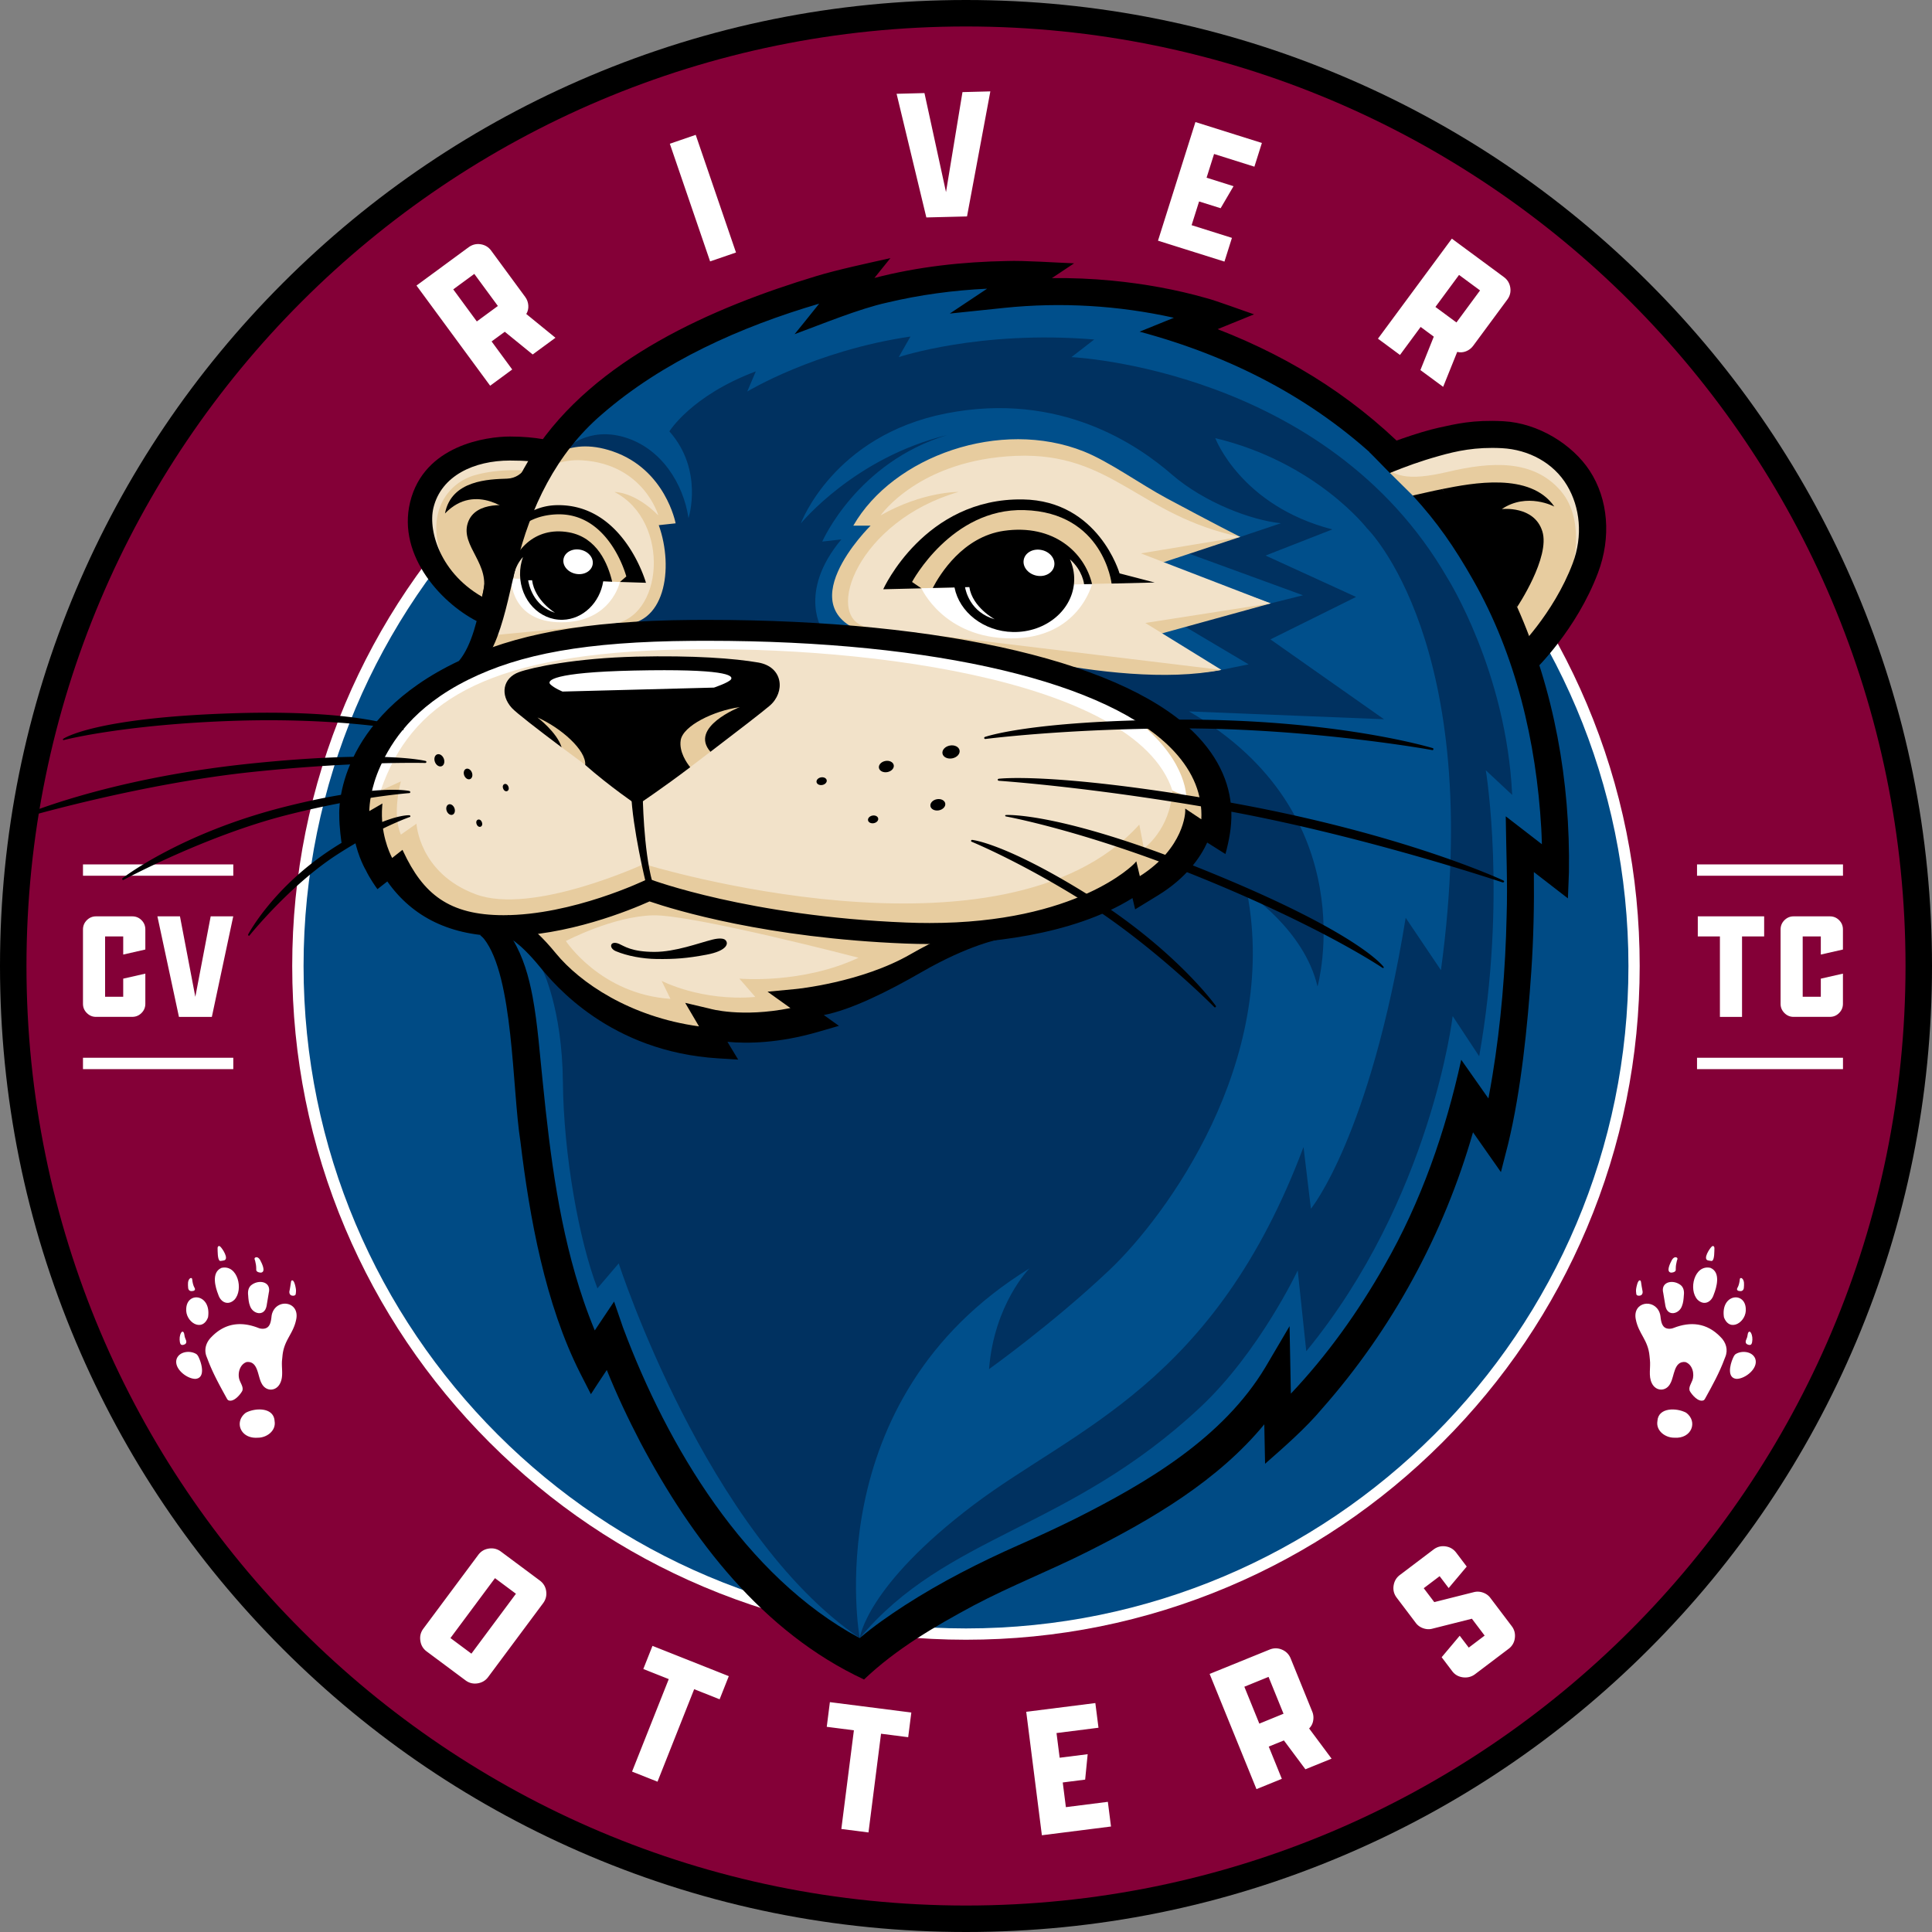
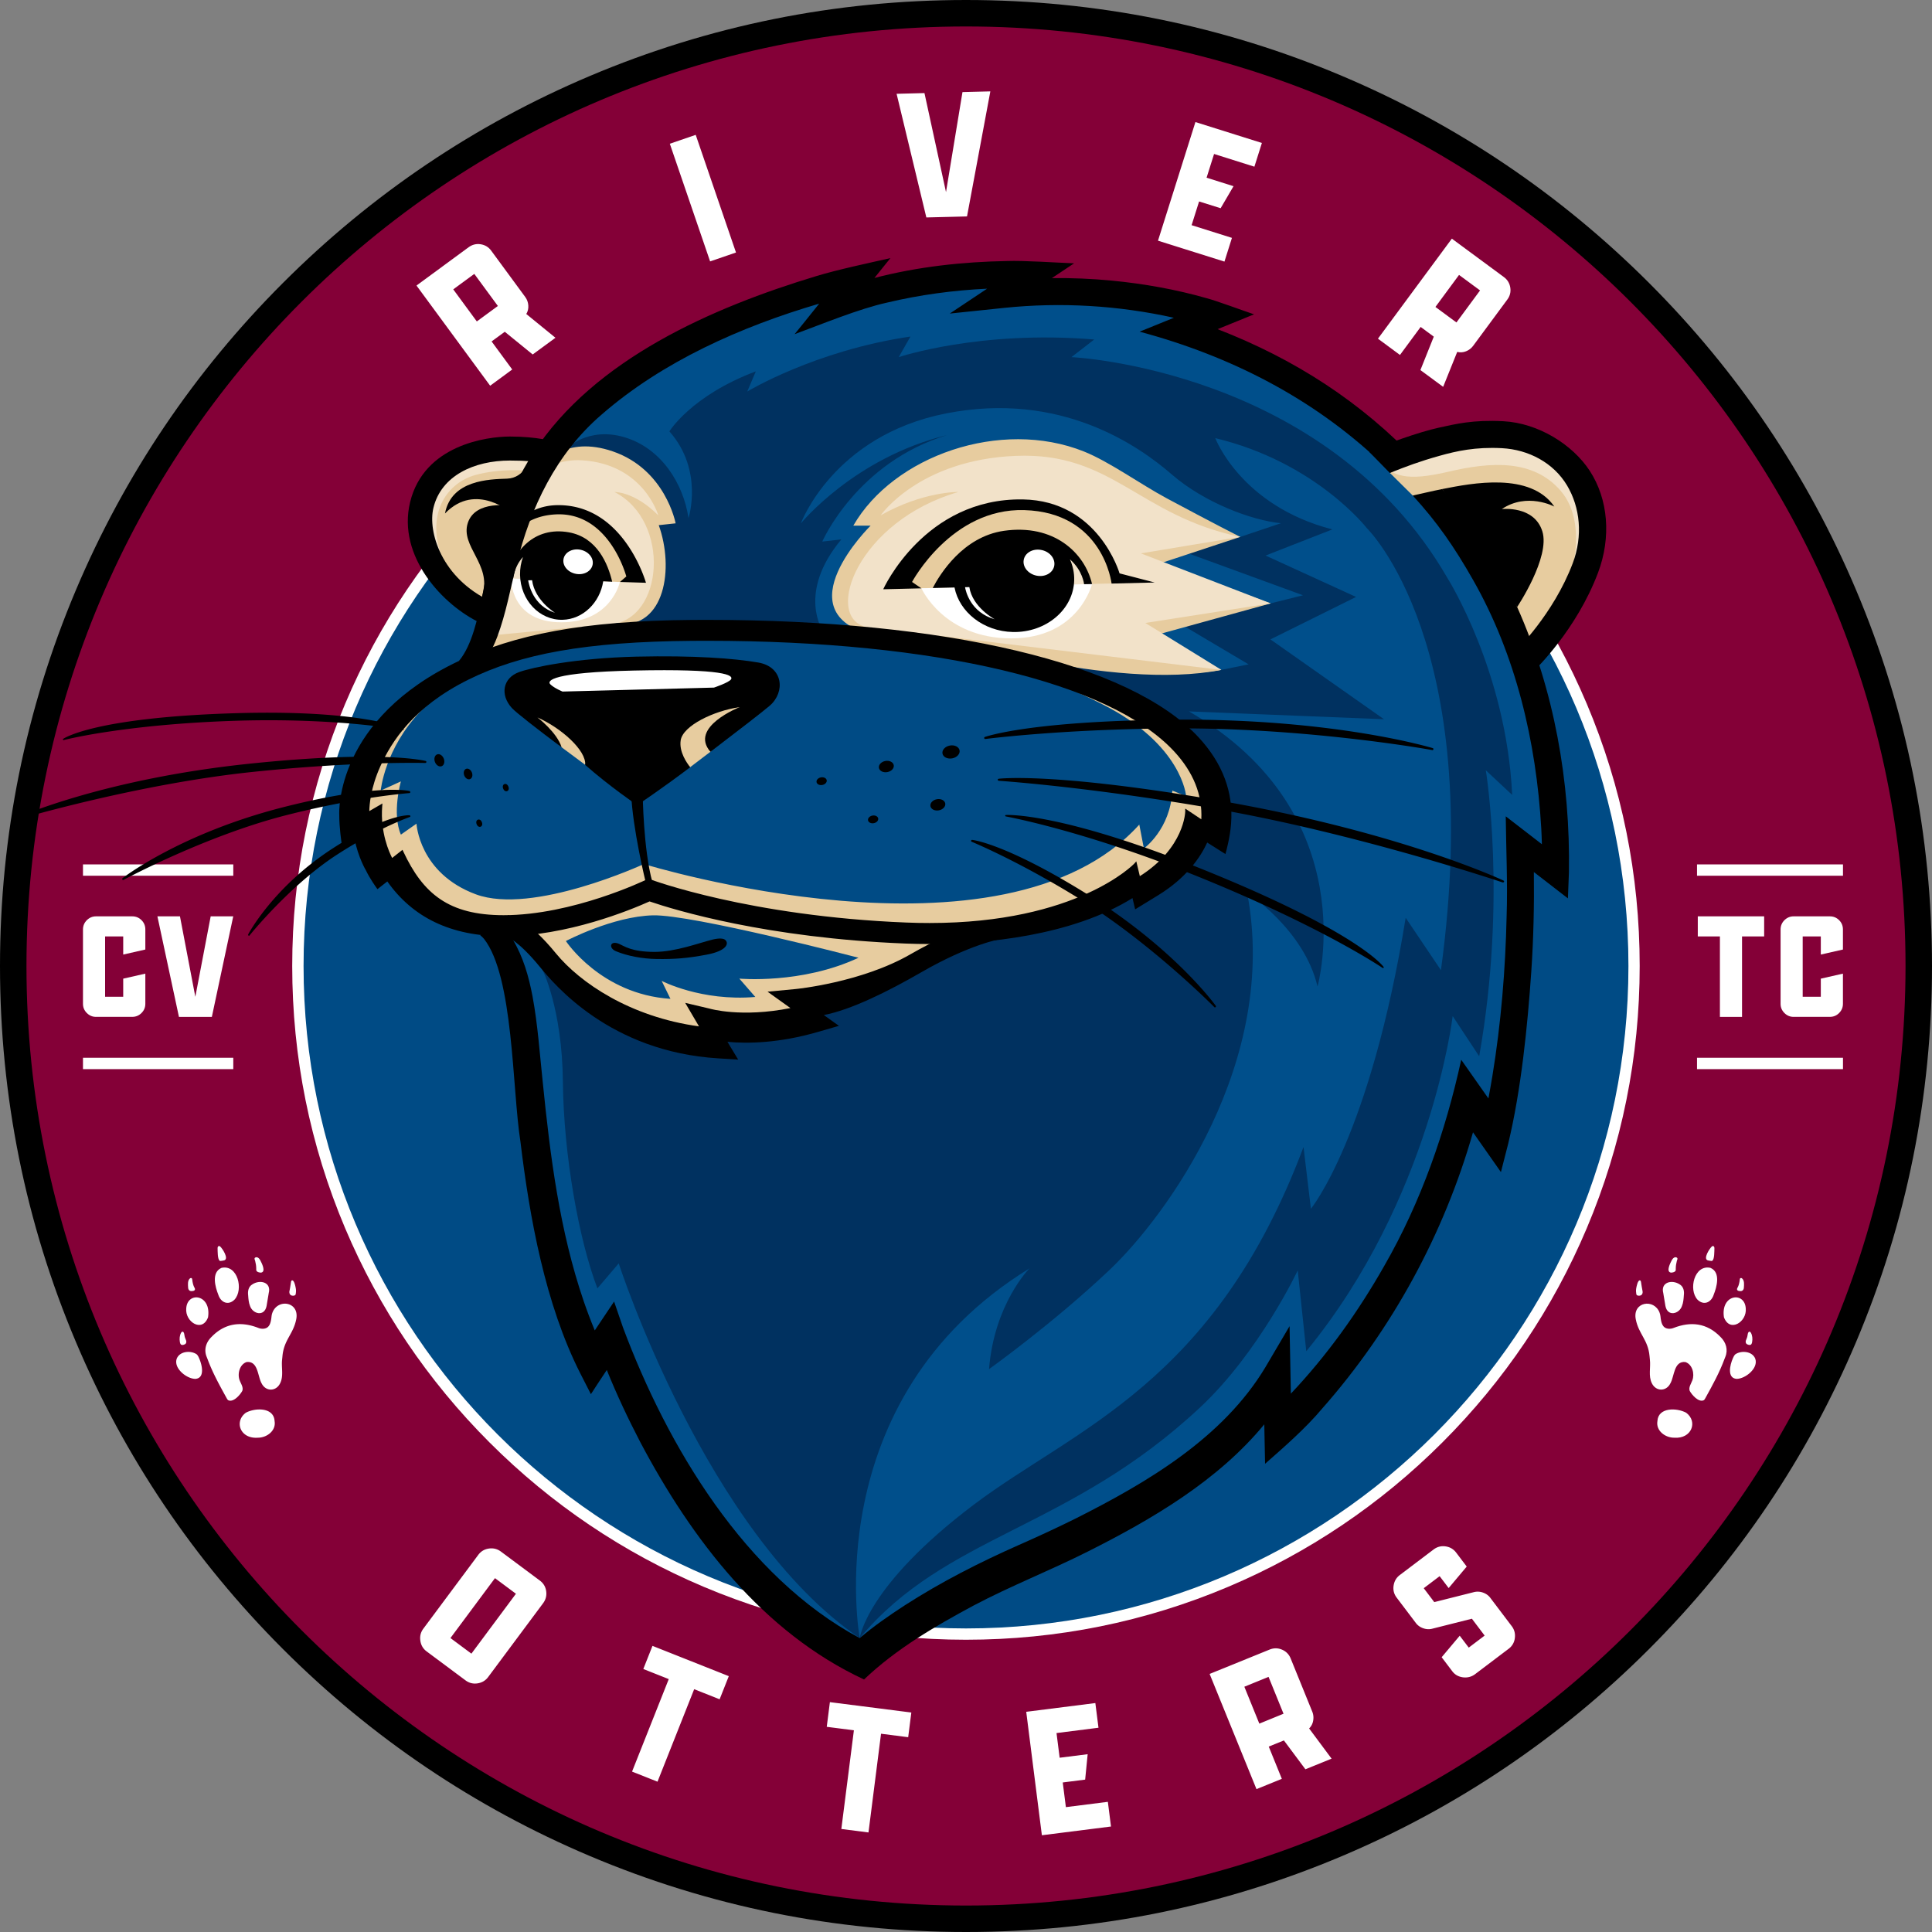
<svg xmlns="http://www.w3.org/2000/svg" xml:space="preserve" id="Layer_1" x="0" y="0" style="enable-background:new 0 0 400 400" version="1.1" viewBox="0 0 400 400">
  <rect x="0" y="0" width="400" height="400" fill="#808080" stroke="none" />
  <style>.st2{display:inline;fill:#f4e2ca}.st3{fill:#003462}.st3,.st4{display:inline}.st5{fill:#003462}.st7{fill:#e7d0a9}.st7,.st9{display:inline}.st11,.st9{fill:#fff}.st16{fill:#f2e2c9}.st17{fill:#e7cc9f}</style>
  <path id="Black_stroke_00000122000580164516110080000010835282027440481698_" d="M384.28 122.15c-10.07-23.82-24.49-45.2-42.86-63.57-18.37-18.37-39.75-32.79-63.57-42.86C253.19 5.29 227 0 200 0s-53.19 5.29-77.85 15.72c-23.82 10.07-45.2 24.49-63.57 42.86-18.37 18.37-32.79 39.75-42.86 63.57C5.29 146.81 0 173 0 200s5.29 53.19 15.72 77.85c10.07 23.82 24.49 45.2 42.86 63.57 18.37 18.37 39.75 32.79 63.57 42.86C146.81 394.71 173 400 200 400s53.19-5.29 77.85-15.72c23.82-10.07 45.2-24.49 63.57-42.86 18.37-18.37 32.79-39.75 42.86-63.57C394.71 253.19 400 227 400 200s-5.29-53.19-15.72-77.85z" />
  <path id="Red_00000149383127957152275750000000411631994019641267_" d="M200 5.48c107.43 0 194.52 87.09 194.52 194.52S307.43 394.52 200 394.52 5.48 307.43 5.48 200 92.57 5.48 200 5.48" style="fill:#840037" />
  <path id="White_stroke_00000057830179958117790800000007985918934304600232_" d="M200 60.5c-18.83 0-37.1 3.69-54.3 10.96-16.61 7.03-31.53 17.08-44.34 29.89-12.81 12.81-22.87 27.73-29.89 44.34C64.19 162.9 60.5 181.17 60.5 200c0 18.83 3.69 37.1 10.96 54.3 7.03 16.61 17.08 31.53 29.89 44.34 12.81 12.81 27.73 22.87 44.34 29.89 17.2 7.27 35.47 10.96 54.3 10.96s37.1-3.69 54.3-10.96c16.61-7.03 31.53-17.08 44.34-29.89 12.81-12.81 22.87-27.73 29.89-44.34 7.27-17.2 10.96-35.47 10.96-54.3s-3.69-37.1-10.96-54.3c-7.03-16.61-17.08-31.53-29.89-44.34-12.81-12.81-27.73-22.87-44.34-29.89C237.1 64.19 218.83 60.5 200 60.5z" class="st11" />
  <path id="Blue_00000010997699808639977770000016784361067883836294_" d="M200 62.85c75.75 0 137.15 61.4 137.15 137.15S275.75 337.15 200 337.15 62.85 275.75 62.85 200 124.25 62.85 200 62.85" style="fill:#004b85" />
  <g id="OTTERS_00000047061987022118764650000006391820281065099394_">
    <path d="M87.03 339.69c-.14-.93.07-1.75.61-2.48l11.38-15.29c.56-.75 1.29-1.18 2.21-1.31.92-.13 1.74.08 2.47.62l8.06 6c.75.56 1.19 1.29 1.32 2.2.13.91-.08 1.74-.63 2.49l-11.38 15.29c-.54.73-1.27 1.16-2.19 1.31-.92.14-1.75-.06-2.5-.62l-8.06-6c-.73-.55-1.16-1.28-1.29-2.21zm10.57 2.68 9.22-12.4-4.34-3.23-9.22 12.4 4.34 3.23zM138.46 347.64l-5.27-2.09 1.9-4.79 15.8 6.27-1.9 4.79-5.27-2.09-7.59 19.15-5.27-2.09 7.6-19.15zM176.79 358.24l-5.62-.72.65-5.11 16.86 2.15-.65 5.11-5.62-.72-2.6 20.44-5.62-.72 2.6-20.43zM212.47 354.41l14.31-1.81.65 5.11-8.69 1.1.65 5.11 5.8-.73-.52 5.26-4.64.59.65 5.11 8.69-1.1.65 5.11-14.31 1.81-3.24-25.56zM250.44 346.57l12.41-5.04c.86-.35 1.72-.35 2.57.01.85.36 1.45.97 1.8 1.83l4.47 11.01c.24.59.3 1.21.19 1.85a2.92 2.92 0 0 1-.84 1.63l4.65 6.25-5.42 2.2-4.45-5.97-3.14 1.27 2.71 6.68-5.25 2.13-9.7-23.85zm15.3 8.24-3.1-7.63-5.01 2.04 3.1 7.64 5.01-2.05zM302.87 347.27c-.93-.13-1.67-.55-2.21-1.28l-2.18-2.88 3.74-4.45 1.87 2.46 3.29-2.49-2.64-3.49-8.14 2.05c-.64.18-1.28.15-1.92-.07-.64-.22-1.17-.59-1.56-1.12l-3.95-5.22c-.56-.74-.78-1.57-.64-2.49.14-.92.56-1.65 1.29-2.2l6.98-5.28c.74-.56 1.57-.78 2.48-.65.91.13 1.65.56 2.21 1.3l2.18 2.88-3.74 4.45-1.87-2.46-3.29 2.49 2.18 2.88 8.14-2.05a3.23 3.23 0 0 1 1.92.07c.64.22 1.17.59 1.56 1.12l4.42 5.84c.55.72.76 1.55.64 2.47a3.2 3.2 0 0 1-1.29 2.22l-6.98 5.28c-.73.53-1.56.74-2.49.62z" class="st11" />
  </g>
  <g id="RIVER_00000045615738210525863840000007506459608036798095_">
    <path d="m86.23 59.12 10.79-7.93c.75-.55 1.58-.76 2.49-.62.91.14 1.64.58 2.19 1.33l7.04 9.58c.38.51.59 1.1.64 1.74.05.65-.09 1.25-.42 1.79l6.04 4.92-4.71 3.46-5.78-4.7-2.73 2 4.27 5.81-4.57 3.36-15.25-20.74zm16.85 4.23-4.88-6.64-4.36 3.2 4.88 6.64 4.36-3.2zM138.68 29.76l5.36-1.84 8.34 24.36-5.36 1.84-8.34-24.36zM185.63 19.42l5.77-.15 4.46 20.5 3.41-20.7 5.77-.15-4.83 25.89-8.42.21-6.16-25.6zM247.5 25.27l13.76 4.33-1.55 4.91-8.35-2.63-1.55 4.91 5.58 1.76-2.67 4.56-4.46-1.4-1.55 4.91 8.35 2.63-1.55 4.91-13.76-4.33 7.75-24.56zM300.59 49.41l10.77 7.95c.75.55 1.19 1.29 1.33 2.19.14.91-.07 1.74-.63 2.49L305 71.6c-.38.51-.87.89-1.47 1.13-.6.24-1.22.28-1.83.13l-2.91 7.23-4.71-3.47 2.77-6.92-2.72-2.01-4.28 5.8-4.56-3.37 15.3-20.71zm.95 17.35 4.89-6.63-4.35-3.21-4.89 6.63 4.35 3.21z" class="st11" />
  </g>
  <g id="Paws_00000026146423945208280640000005243307737124404366_">
    <path d="M50.87 292.51c.01-.01.02-.01.03-.02 1.91-1.04 5.78-1.17 5.95 1.72v.02c.34 2-1.63 3.45-3.49 3.43h-.02c-3.58.26-4.9-3.31-2.47-5.15zM36.6 281.28c.62-1.53 2.85-1.73 4.1-.9.01.01.02.01.02.02.23.21.37.49.49.78.65 1.44 1.25 4.14-.75 4.3h-.02c-1.8-.01-4.57-2.21-3.84-4.2zM43.8 276.79c2.81-2.91 6.17-3.24 9.71-1.85.32.13.67.18 1.01.16 1.31-.09 1.56-1.23 1.7-2.57.03-.25.08-.49.17-.73 1.11-3.02 5.67-2.31 4.94 1.35-.61 3.09-2.54 4.22-2.85 7.61-.02.24-.05.47-.07.71-.2 1.63.35 3.4-.41 4.92-.84 1.73-2.97 1.75-3.83.03-.85-1.48-.7-4.64-3.07-4.43-.02 0-.03 0-.05.01-1.45.49-1.94 2.46-1.43 3.79.27.71.8 1.44.55 2.15 0 .01-.01.02-.01.03-.46.85-1.82 2.39-2.86 1.95-.01 0-.02-.01-.03-.01-.16-.1-.26-.28-.35-.45-1.46-2.64-2.93-5.3-3.97-8.13-.05-.13-.1-.25-.15-.38-.62-1.48-.17-3.03 1-4.16zM59.99 267.89a.994.994 0 0 1-.05-.64c.13-.6.21-1.23.31-1.84.02-.12.06-.27.18-.31.5-.17.77 1.4.82 1.71.06.37.03.75-.03 1.12-.07.4-.65.35-.81.3a.639.639 0 0 1-.42-.34z" class="st11" />
    <path d="M55.63 267.77c-.15.88-.29 1.76-.44 2.63-.45 2.27-2.86 1.65-3.42 0-.28-.69-.34-1.45-.39-2.19v-.01c-.12-.9.06-1.83.9-2.31 1.61-1.02 3.96-.41 3.35 1.86v.02zM48.54 269.09c-1.3 1.26-2.82.58-3.34-1.02v-.01c-.62-1.54-1.51-4.63.66-5.56.01-.01.03-.01.04-.01 3.31-.7 4.58 4.52 2.64 6.6zM38.56 270.88c.22-3.56 5.22-2.93 4.52 1.82 0 .01-.01.03-.01.04-1.21 3.23-4.79.93-4.51-1.86zM38.54 277.56c.06.22.05.47-.11.64-.12.13-.29.18-.45.23-.06.02-.12.03-.17.03-.43.03-.52-.33-.57-.62-.11-.62-.06-1.38.27-1.93.1-.17.3-.3.46-.12.15.17.19.45.22.67.02.16.06.32.11.48.06.2.18.4.24.62zM40.31 267.1c-.12.17-.4.2-.59.21-.5.04-.76-.31-.77-.74-.04-.56-.15-1.47.4-1.91.29-.16.47.03.45.28.06.58.21 1.22.45 1.64.1.14.18.38.06.52zM46.43 260.94c-.01 0-.02.01-.03.01-.29.04-.52.12-.78.12-.03 0-.06 0-.08-.02-.53-.22-.47-2.09-.49-2.6-.02-.35.23-.64.54-.37.48.43 1.84 2.53.84 2.86zM54.05 263.48h-.03c-.28 0-.71-.09-.89-.32 0-.01-.01-.01-.01-.02-.09-.15-.07-.34-.07-.51 0-.52-.09-1.05-.22-1.56-.07-.25-.26-.51-.01-.69.42-.27.85.15 1.04.5.3.57 1.28 2.43.19 2.6zM349.13 292.51c-.01-.01-.02-.01-.03-.02-1.91-1.04-5.78-1.17-5.95 1.72v.02c-.34 2 1.63 3.45 3.49 3.43h.02c3.58.26 4.9-3.31 2.47-5.15zM363.4 281.28c-.62-1.53-2.85-1.73-4.1-.9-.01.01-.02.01-.02.02-.23.21-.37.49-.49.78-.65 1.44-1.25 4.14.75 4.3h.02c1.8-.01 4.57-2.21 3.84-4.2zM356.2 276.79c-2.81-2.91-6.17-3.24-9.71-1.85-.32.13-.67.18-1.01.16-1.31-.09-1.56-1.23-1.7-2.57-.03-.25-.08-.49-.17-.73-1.11-3.02-5.67-2.31-4.94 1.35.61 3.09 2.54 4.22 2.85 7.61.02.24.05.47.07.71.2 1.63-.35 3.4.41 4.92.84 1.73 2.97 1.75 3.83.03.85-1.48.7-4.64 3.07-4.43.02 0 .03 0 .05.01 1.45.49 1.94 2.46 1.43 3.79-.27.71-.8 1.44-.55 2.15 0 .01.01.02.01.03.46.85 1.82 2.39 2.86 1.95.01 0 .02-.01.03-.01.16-.1.26-.28.35-.45 1.46-2.64 2.93-5.3 3.97-8.13.05-.13.1-.25.15-.38.62-1.48.17-3.03-1-4.16zM340.01 267.89c.09-.19.1-.42.05-.64-.13-.6-.21-1.23-.31-1.84-.02-.12-.06-.27-.18-.31-.5-.17-.77 1.4-.82 1.71-.06.37-.03.75.03 1.12.07.4.65.35.81.3.21-.06.34-.18.42-.34z" class="st11" />
    <path d="M344.37 267.77c.15.88.29 1.76.44 2.63.45 2.27 2.86 1.65 3.42 0 .28-.69.34-1.45.39-2.19v-.01c.12-.9-.06-1.83-.9-2.31-1.61-1.02-3.96-.41-3.35 1.86v.02zM351.46 269.09c1.3 1.26 2.82.58 3.34-1.02v-.01c.62-1.54 1.51-4.63-.66-5.56-.01-.01-.03-.01-.04-.01-3.31-.7-4.58 4.52-2.64 6.6zM361.44 270.88c-.22-3.56-5.22-2.93-4.52 1.82 0 .01.01.03.01.04 1.21 3.23 4.79.93 4.51-1.86zM361.46 277.56c-.06.22-.05.47.11.64.12.13.29.18.45.23.06.02.12.03.17.03.43.03.52-.33.57-.62.11-.62.06-1.38-.27-1.93-.1-.17-.3-.3-.46-.12-.15.17-.19.45-.22.67-.02.16-.06.32-.11.48-.06.2-.18.4-.24.62zM359.69 267.1c.12.17.4.2.59.21.5.04.76-.31.77-.74.04-.56.15-1.47-.4-1.91-.29-.16-.47.03-.45.28-.06.58-.21 1.22-.45 1.64-.1.14-.18.38-.06.52zM353.57 260.94c.01 0 .02.01.03.01.29.04.52.12.78.12.03 0 .06 0 .08-.02.53-.22.47-2.09.49-2.6.02-.35-.23-.64-.54-.37-.48.43-1.84 2.53-.84 2.86zM345.95 263.48h.03c.28 0 .71-.09.89-.32 0-.01.01-.01.01-.02.09-.15.07-.34.07-.51 0-.52.09-1.05.22-1.56.07-.25.26-.51.01-.69-.42-.27-.85.15-1.04.5-.3.57-1.28 2.43-.19 2.6z" class="st11" />
  </g>
  <g id="CVTC_00000136377244236013122920000008056439416435568001_">
    <path d="M356.09 193.88h-4.58v-4.16h13.74v4.16h-4.58v16.66h-4.58v-16.66zM369.45 209.74c-.54-.54-.8-1.17-.8-1.9v-15.41c0-.75.27-1.39.8-1.92.54-.53 1.17-.79 1.9-.79h7.5c.75 0 1.39.26 1.92.79s.79 1.17.79 1.92v4.16l-4.58 1.04v-3.75h-3.75v12.49h3.75v-3.75l4.58-1.04v6.25c0 .73-.26 1.37-.79 1.9-.53.54-1.17.8-1.92.8h-7.5c-.73.01-1.37-.26-1.9-.79zM351.35 178.96h30.22v2.35h-30.22zM351.35 219h30.22v2.35h-30.22zM17.98 209.74c-.54-.54-.8-1.17-.8-1.9v-15.41c0-.75.27-1.39.8-1.92.54-.53 1.17-.79 1.9-.79h7.5c.75 0 1.39.26 1.92.79s.79 1.17.79 1.92v4.16l-4.58 1.04v-3.75h-3.75v12.49h3.75v-3.75l4.58-1.04v6.25c0 .73-.26 1.37-.79 1.9s-1.17.8-1.92.8h-7.5c-.73.01-1.36-.26-1.9-.79zM32.59 189.72h4.67l3.18 16.66 3.18-16.66h4.67l-4.43 20.82h-6.81l-4.46-20.82zM17.18 178.96H48.3v2.35H17.18zM17.18 219H48.3v2.35H17.18z" class="st11" />
  </g>
  <path d="M315.14 137.01c-9.36-29.23-35.96-50.74-35.96-50.74-16.09-10.84-35.64-17.9-35.64-17.9l7.55-3.45s-17.24-7.72-43.85-3.45l5.58-4.6s-22.17-1.31-39.58 6.73l2.79-5.58s-24.78 4.36-44.34 18.72c-19.56 14.36-22.83 25.62-22.83 25.62s18.23-3.45 23.16 11.33c3.04 9.12-3.31 14.43-8.61 17.15 2.79-.21 11.24-.7 27.16-.57 20.03.16 33.5 1.64 33.5 1.64s-13.79-7.88 2.3-20.53c16.09-12.65 36.13-10.84 41.38-5.58 5.26 5.26 8.38 18.06 8.38 18.06l-20.86 14.62s37.77 6.57 35.96 32.84l-4.11.33s-.66 7.72-11.5 13.14l-1.15-1.97s-14.63 9.04-31.2 9.85c-6.73.33-11.5 6.24-23.16 11.33s-14.94 2.96-14.94 2.96l3.45 4.27s-12.48 2.63-21.51.82l.99 4.76s-13.63.82-24.47-8.7c-10.84-9.52-12.32-13.79-17.08-15.6l-4.6-.16s5.26 7.06 6.57 22.33c1.31 15.27 2.3 43.68 13.3 66.84l4.11-4.6s10.18 27.42 23.48 43.52c13.3 16.09 28.9 22.33 28.9 22.33s6.73-9.52 34.49-20.36 44.34-24.63 50.42-34.98l1.64 8.54s16.42-15.93 27.42-37.77c11-21.84 11.82-29.89 11.82-29.89l5.58 5.42s6.4-24.47 5.26-57.48l6.73 2.96c.04 0 2.83-12.97-6.53-42.2z" style="fill:#004f8b" />
  <path d="M313.08 164.58c-1.2-25.6-13.39-44.88-13.39-44.88-25-43.36-77.86-45.76-77.86-45.76l4.72-3.65c-23.74-1.98-40.48 3.65-40.48 3.65l2.43-4.26c-19.78 2.89-33.79 11.38-33.79 11.38l1.77-4.17c-13.35 5.01-17.89 12.42-17.89 12.42 7.15 8.06 3.96 17.96 3.96 17.96-1.07-7.15-5.63-14.46-13.24-16.74-7.61-2.28-12.17 2.43-12.17 2.43s29.37 17.96 13.24 36.82l40.02.91s-5.48-7.91 3.8-19.02l-3.96.46s7.12-16.38 25.87-22.06c-19.25 4.7-30.31 18.31-30.31 18.31s6.67-18.19 30.09-22.79c23.67-4.65 39.82 6.64 46.79 12.7 6.7 5.78 16.43 9.43 22.52 10.04l-8.41 2.83-10.76 3.41 23.74 8.67-6.68 1.68-18.43 4.41 13.85 8.22-5.65 1.14-34.98-.99s37.43 9.74 32.56 34.69l-3.28-.74s-.71 7.73-11.5 13.14l-1.15-1.97s-7.96 8.14-23.94 9.2c-15.98 1.07-20.21 7.22-30.42 11.98s-13.71 4.76-13.71 4.76l2.21 2.47s-10.23 4.72-21.51.82l.99 4.76s-9.23.32-18.81-5.31-17.04-10.8-17.04-10.8 4.11 8.06 4.26 23.28c.15 15.22 3.35 32.87 7.15 42.76l4.41-5.17s18.11 56 49.9 77.58c0 0-9.14-49.3 35.14-76.54 0 0-7.3 7.3-8.37 20.85 0 0 13.24-9.44 24.96-20.55 11.72-11.11 35.17-43.06 28.47-78.11 0 0 11.8 7.64 14.58 19.44 0 0 10.07-35.76-26.61-56.95l40.37 1.62-23.51-16.53 17.73-8.79-18.74-8.57 13.83-5.41c-18.98-4.91-24.24-18.9-24.24-18.9 20.85 5 31.4 18.66 31.4 18.66s24.57 23.82 15.32 91.49l-7.3-10.84c-7.36 45.32-19.62 60.24-19.62 60.24l-1.53-12.78c-18.43 49.1-47.34 58.25-68.26 74.04-22.35 16.86-23.62 27.63-23.62 27.63 17.89-21.47 43.27-22.32 70.48-47.77 12.24-11.44 20.2-28.35 20.2-28.35l1.77 16.73c25.89-31.55 30.31-69.39 30.31-69.39l5.49 8.32c5.79-32.66 1.37-59.21 1.37-59.21l5.46 5.1z" style="fill:#003160" />
  <path d="M178 339.15c-13.53-25.9-8.67-54.36-6.59-68.25l-11.46 20.83s-7.64-25-6.6-45.48c.01 0-10.77 50.4 24.65 92.9z" style="fill:none" />
-   <path d="M136.16 130.63c99.04-5.21 117.01 23.36 115.49 41.98l-3.99-.57s-1.9 8.74-11.4 12.54l-1.71-1.52s-12.35 9.5-33.24 10.26c0 0-7.22 2.66-13.87 6.84-6.65 4.18-15.01 6.84-21.84 6.84l2.85 4.56s-9.88 2.85-21.46.38l1.9 4.94s-16.72-1.14-27.73-10.64-11.97-13.11-15.58-14.06c0 0-16.32.19-23.54-12.35L79 181.16s-3.04-6.27-2.47-11.02l-3.61 1.14s-2.66-17.1 16.91-28.87c19.57-11.78 39.12-11.4 46.33-11.78z" class="st16" />
  <path d="M128.01 129.25c9.69.76 11.58-11.58 8.38-20.52l3.49-.38s-2.06-11.15-13.02-14.9c-9.9-3.4-14.43 2.74-14.43 2.74l-5.19 13.49s7.45-3.87 15.09 1.32 5.68 18.25 5.68 18.25zM240.31 131.21l22.77-6.28-22.91-8.28 16.61-5.49s-5.76-2.91-15.22-7.99c-5.59-3.01-11.91-7.6-17.16-9.7-17.25-6.89-39.43.93-47.73 15.36h3.58s-18.26 17.93.48 22.65c18.73 4.72 58.63 2.83 58.63 2.83l.95-3.1z" class="st17" />
  <path d="m263.08 124.93-26.87-10.36 20.58-3.41c-21.07-4.41-26.48-17.57-46.41-16.78-20.11.79-28.05 12.32-28.05 12.32 8.78-4.98 16.12-4.85 16.12-4.85-20.84 6.03-27.92 25.7-19.27 27.92l40.12 7.34c22.55 4.06 33.56 1.57 33.56 1.57l-15.73-9.7 25.95-4.05zM127.22 101.86s4.14-.13 9.08 4.85c0 0-3.01-10.62-15.8-11.41-4.21-.26-7.58 1.34-10.66 3.64 0 0-4.56 7.22-6.18 17.86-2.1 13.77-5.51 18.88-5.51 18.88l28.19-6.42c11.1-.9 12.62-21.37.88-27.4z" class="st16" />
  <path d="m115.46 145.83 33.24-1.52s6.27-2.66 5.7-4.75-3.8-2.85-23.55-2.09-19.76 2.85-19.38 4.94c.38 2.09 3.99 3.42 3.99 3.42zM209.92 129.49c-5.83 0-10.55-4.01-10.55-8.97 0-4.95 4.72-8.97 10.55-8.97 5.83 0 10.55 4.01 10.55 8.97 0 4.96-4.73 8.97-10.55 8.97zM116.7 127.53c-4.2 0-7.61-3.41-7.61-7.61s3.41-7.61 7.61-7.61 7.61 3.41 7.61 7.61c0 4.21-3.41 7.61-7.61 7.61z" class="st11" />
  <path d="m222.52 138.68-3.11 3.11c3 1.21 5.91 2.54 8.87 4.04 16.53 8.36 17.29 19 17.29 19l-2.85-1.14c-.4 8.05-5.89 11.97-5.89 11.97l-.95-4.94c-28.11 31.15-102.57 8.17-102.57 8.17s-23.02 10.64-34.79 6.27c-11.78-4.37-12.29-14.63-12.29-14.63L83 172.8c-1.9-4.37 0-11.02 0-11.02l-4.18 1.9s.8-8.69 8.36-16.53c1.04-1.08 2.26-2.13 3.63-3.15l-.97-1.6c-19.57 11.78-16.91 28.87-16.91 28.87l3.61-1.14c-.57 4.75 2.47 11.02 2.47 11.02l3.04-1.33c7.22 12.54 23.54 12.35 23.54 12.35 3.61.95 4.56 4.56 15.58 14.06s27.73 10.64 27.73 10.64l-1.9-4.94c11.59 2.47 21.46-.38 21.46-.38l-2.85-4.56c6.84 0 15.2-2.66 21.84-6.84 6.65-4.18 13.87-6.84 13.87-6.84 20.89-.76 33.24-10.26 33.24-10.26l1.71 1.52c9.5-3.8 11.4-12.54 11.4-12.54l3.99.57c.88-10.8-4.82-24.96-29.14-33.92zm-69.45 63.93 3.31 3.8c-11.21.95-19.39-3.33-19.39-3.33l1.82 3.72c-14.44-.95-21.65-11.97-21.65-11.97s9.69-5.12 18.05-5.32c8.17-.19 42.54 8.78 42.54 8.78-11.77 5.52-24.68 4.32-24.68 4.32z" class="st17" />
  <path d="M153.99 145.62c-.9-2.13-8.18.39-12.88 4.7-4.7 4.32 1.03 8.7 1.03 8.7l.76-.19 4.19-3.19c0-.01 7.8-7.9 6.9-10.02zM119.39 149.74c-3.22-4.32-8.83-4.25-9.41-2.45-.58 1.8 6.29 7.42 6.29 7.42l4.88 3.63c0 .01 1.46-4.29-1.76-8.6zM208.9 104.85c-15.33 1.92-22.04 16.29-22.04 16.29l3.91.65 2.33-.07s6.69-10.53 18.91-10.17c12.22.36 14.08 9.35 14.08 9.35l4.06-.1c.65-6.19-5.91-17.86-21.25-15.95zM120.49 106.77c-7.07-2.76-11.98.6-11.98.6l-2.04 7.79 3.23-1.08s3.38-4.1 10.66-1.68c4.67 1.56 6.38 8.04 6.38 8.04l1.59.06 3.05-.79c.01 0-3.82-10.18-10.89-12.94zM252.85 138.7l-58.93-7.13c.01 0 36.28 11.61 58.93 7.13zM101.56 131.57l-1.2 4.07 19.89-5.87z" class="st17" />
-   <path d="M78.82 163.68c6.22-18.18 21.39-27.75 58.47-29.11 38.11-1.39 97.69 5.42 105.45 29.11l2.85 1.14s.24-33.64-95.76-33.79c-66.28-.1-71.19 22.94-73.7 33.17l2.69-.52z" class="st11" />
  <path d="M328.25 103.95c-4.62-16.29-22.63-11.8-27.61-10.54-8.82 2.23-12.88 4.5-12.88 4.5l4.73 4.68 10.85 5.8L315.88 134c0-.01 16.98-13.77 12.37-30.05zM111.3 94.54l-10.8 32.22s-14.46-6.88-12.02-20.99c2.44-14.1 22.82-11.23 22.82-11.23z" class="st17" />
  <path d="M89.18 102.2c-4.12 7.25 2.18 12.8 2.18 12.8-3.22-9.32 1.65-15.17 7.05-16.65 5.4-1.48 10.55-.89 10.55-.89l1.74-2.09c-.01.01-15.72-3.4-21.52 6.83zM324.41 97.15c-9.32-9.58-38.71-1.58-38.71-1.58 2.57 3.06 5.55 4.12 14.15 2.1 8.88-2.09 17.59-2.61 23.25 3.92 5.66 6.53 2.09 17.42 2.09 17.42s8.54-12.28-.78-21.86z" class="st16" />
  <path d="m190.77 121.8 35.33-.89s-2.76 11.26-16.73 11.26c-13.98 0-18.6-10.37-18.6-10.37zM128.34 120.5l-22.54-.73s-.21 9.07 10.43 9.07c10.32 0 12.11-8.34 12.11-8.34z" class="st11" />
  <path d="M99.52 129c-7.72-3.6-17.36-13.75-14.61-25.04 2.87-11.8 15.8-13.58 20.67-13.58 5.74 0 8.88 1.01 8.9 1.02l-.68 4.92c-.35-.05-1.2-.97-8.22-.97-7.43 0-14.23 3.14-15.84 9.78-1.22 5 1.72 14.62 11.88 19.36l-2.1 4.51z" />
  <path d="M92.13 106.31c1.31-6.95 9.18-7.08 12.85-7.21 3.67-.13 4.72-4.06 4.72-4.06l-3.67 11.27s-7.48-6.68-13.9 0zM317.58 138.89l-3.86-4.05c.08-.07 7.89-7.62 11.9-18.23 2.14-5.68 1.52-11.57-1.17-16.09-2.8-4.71-7.98-7.44-13.49-7.73-5.47-.29-9.44.6-12.92 1.58-4.18 1.17-6.79 2.16-10.29 3.55l-4.22-4.32c2.74-1.55 10.48-4.21 14.3-5.04 3.58-.78 7.1-1.68 13.42-1.35 7.25.38 14.33 4.83 17.88 10.25 3.85 5.89 4.49 13.79 1.72 21.13-4.47 11.83-12.92 19.96-13.27 20.3z" />
  <path d="M314.11 125.67c-4-8.85-9.26-17.04-15.49-24.42-2.12.42-3.77.83-6.13 1.34 5.1 5.56 8.65 10.72 12.47 17.44 8.9 15.61 13.1 33.57 14.14 51.43.06 1.09.1 2.21.13 3.33-2.73-2.12-5.72-4.44-7.48-5.78.07 6.76.41 13.93.18 20.67-.24 11.04-1.16 22.22-2.95 33.11-.25 1.53-.53 3.08-.82 4.63-2.06-2.95-4.29-6.13-5.63-8.01-3.25 14.84-8.31 29.41-15.89 42.6-5.41 9.54-11.84 18.56-19.38 26.53-.04-2.19-.08-4.09-.08-4.09l-.19-9.88-5.01 8.51c-8.76 14.57-24.27 23.75-39.25 31.3-3.87 1.92-7.81 3.74-11.78 5.49-8.13 3.6-16.08 7.64-23.57 12.46-3.25 2.11-6.43 4.31-9.39 6.82-23.75-12.73-39.83-39.74-49.01-64.32l-1.84-5.36c-.99 1.48-2.53 3.79-4 5.98-.82-1.98-1.58-3.98-2.28-6.02-5-14.61-6.95-30.04-8.49-45.39-.63-5.88-1.02-11.84-2.11-17.73-.79-4.16-1.92-8.17-4.14-11.87-1.31-2.12-3.22-4.38-5.8-4.96l-.79 4.14c-.17-.03-.12-.01-.13-.01-.01 0 .01.02.03.03.15.1.27.25.43.37l.34.36c6.16 7.82 5.82 31.03 7.55 41.98 1.9 15.77 5.13 33.66 12.38 47.97l2.21 4.33c.68-1.07 2-3.07 3.29-5.01 2.06 5.12 4.41 10.09 6.97 15.01 10.6 20.01 25.25 39.27 46.29 49.07 6.62-6.31 14.62-10.98 22.66-15.3 7.71-4.08 15.87-7.26 23.67-11.19 13.29-6.68 26.95-14.68 36.54-26.34.02 1.25.04 2.12.04 2.12l.12 6.05c3.96-3.48 8.45-7.4 11.81-11.42 14.5-16.43 25.22-36.14 31.24-57.21 2.14 3.06 4.52 6.46 5.78 8.24l1.5-5.86c2.68-11.1 4.01-24.33 4.79-35.7.46-6.8.61-13.71.53-20.56 1.29 1 2.76 2.13 2.76 2.13l4.29 3.32.21-5.39c.3-18.78-3.05-37.72-10.72-54.94zM293.62 95.69c-11.77-12.47-25.54-21.34-41.53-27.54 2.82-1.15 5.69-2.31 7.55-3.07-2.01-.67-7.84-2.83-9.78-3.33-6.43-1.84-13.03-3.01-19.67-3.65-4.12-.4-8.27-.57-12.41-.52 2.04-1.36 4.6-3.06 4.6-3.06-3.51-.13-10.44-.61-13.84-.48-9.25.16-18.54 1.18-27.5 3.51 1.25-1.57 2.44-3.04 3.31-4.11-4.47 1.01-11.05 2.41-15.33 3.72-21.44 6.48-45.97 17.14-58.59 36.58-5.71 8.77-8.72 19.27-10.52 29.36-1 4.89-2.16 10.44-4.87 13.72l3.41 2.26c2.15-2.07 3.54-4.69 4.5-7.23 1.85-4.95 2.69-9.93 3.98-14.92 2.86-11.82 8.25-23.06 17.62-31.09 12.62-11 28.84-18.21 45.05-22.97-1.97 2.46-3.92 4.91-5.09 6.32 5.54-2.04 13.39-5.28 19.11-6.53 6.77-1.62 13.76-2.56 20.75-2.89-2.3 1.53-7.73 5.15-7.73 5.15l11.3-1.18c11.69-1.21 23.62-.51 35.1 2.05-2.68 1.09-5.33 2.17-7.1 2.88 18.84 5.05 35.81 13.76 49.75 26.9 3.33.75 5.55.42 7.93.12z" />
  <path d="M298.62 101.25c6.15-1.22 18.21-3.58 23.19 3.63 0 0-5.64-3.02-10.88.52 0 0 6.69-.79 8.39 4.59 1.7 5.37-5.21 15.68-5.21 15.68l-15.49-24.42zM133.07 164.47s.12 11.4 2 18.17l-1.37.09s-2.75-11.21-3.03-18.54l2.4.28z" />
  <path d="M157 137.17c-4.89-.85-13.35-1.5-25.28-1.22-12.5.3-21.53 2.21-24.25 3.2-3.38 1.22-3.98 4.71-1.5 7.43.85.94 5.29 4.38 10.31 8.15-.97-3.14-5.01-6.19-5.01-6.19 4.9 2.16 10.13 6.8 9.89 9.83 4.95 4.37 10.75 8.33 10.75 8.33s5.42-3.62 10.99-7.86c-.69-.85-2.34-3.18-1.97-5.58.47-3.01 6.86-6.11 12.22-6.86 0 0-10.56 4.13-6.06 9.25 5.52-4.21 10.83-8.3 12.27-9.54 3.28-2.83 2.79-8.05-2.36-8.94zm-5.65 3.48c-.46.68-3.53 1.71-3.53 1.71l-31.35.82s-1.69-.68-2.53-1.5c-.77-.75.36-2.48 17.31-2.85 18.85-.41 20.66.98 20.1 1.82z" />
  <ellipse cx="196.9" cy="155.68" rx="1.8" ry="1.35" transform="rotate(-10.765 196.922 155.688)" />
  <ellipse cx="183.51" cy="158.7" rx="1.56" ry="1.17" transform="rotate(-10.765 183.527 158.712)" />
  <ellipse cx="170.11" cy="161.73" rx="1.07" ry=".8" transform="rotate(-10.765 170.131 161.736)" />
  <ellipse cx="194.17" cy="166.62" rx="1.56" ry="1.17" transform="rotate(-10.765 194.186 166.626)" />
  <ellipse cx="180.77" cy="169.64" rx="1.07" ry=".8" transform="rotate(-10.765 180.79 169.65)" />
  <ellipse cx="90.96" cy="157.42" rx=".98" ry="1.31" transform="rotate(-21.197 90.946 157.4)" />
  <ellipse cx="96.9" cy="160.25" rx=".85" ry="1.14" transform="rotate(-21.197 96.887 160.226)" />
  <ellipse cx="104.71" cy="163.07" rx=".58" ry=".78" transform="rotate(-21.197 104.694 163.052)" />
-   <ellipse cx="93.28" cy="167.62" rx=".85" ry="1.14" transform="rotate(-21.197 93.261 167.596)" />
  <ellipse cx="99.22" cy="170.44" rx=".58" ry=".78" transform="rotate(-21.197 99.203 170.422)" />
  <path d="M248.18 152.68c-14.28-15.47-52.53-24.34-101.69-24.34-1.05 0-2.1 0-3.16.01-22.88.17-36.85 3.09-48.29 8.48-25.51 12.02-24.84 31.1-24.8 31.88-.01 2.65.48 5.86.49 5.89l.07.43 2.58-1.37c.82 3.94 2.32 6.44 2.37 6.52.8 1.69 2.15 3.57 2.21 3.65l.19.26 2.04-1.6c5.23 7.43 13.13 11.35 24.07 11.35 13.12 0 26.3-5.45 30.22-7.21 5.31 1.81 24.28 7.58 52.95 8.72 1.7.07 3.4.1 5.05.1 11.38 0 29.39-1.66 41.99-9.51l.55 2.33 4.75-2.91c5.87-3.6 8.76-7.86 10.17-10.92l3.77 2.38.11-.4c.01-.03.87-3.12 1.06-5.89.51-6.47-1.74-12.48-6.7-17.85zm-13.32 26.1c-.11.12-11.82 12.32-42.4 12.32-1.59 0-3.23-.03-4.87-.1-32.45-1.3-52.7-8.84-52.9-8.92l-.07-.03-.83.1-.1.03c-.15.07-15.13 7.3-29.43 7.3-11.34 0-16.67-4.43-20.76-13.18l-.17-.35-2.14 1.68c-.59-1.13-2.48-5.24-2.06-10.69l.05-.59-2.72 1.58c.02-1.29.29-4.86 2.27-9.24 2.29-5.08 6.81-12.31 18.25-17.98 10.73-5.31 24.19-7.86 46.39-8.03 1.05-.01 2.09-.01 3.13-.01 47.24 0 83.37 8.58 96.63 22.94 3.96 4.29 5.84 9 5.59 14.02l-3.33-2.22v.58c0 .08-.13 7.54-9.4 13.41l-.73-3.07-.4.45z" />
  <path d="m206.86 190.73-.1-.29-.3.04c-1.23.16-7.88 1.28-17.94 7.08-10.19 5.88-23.68 7.2-23.81 7.21l-5.8.55 4.74 3.39c-10.18 2.03-16.66.14-16.74.11l-5.05-1.19 2.86 4.87c-14.29-1.96-24.64-9.05-29.61-15.1-5.63-6.87-8.84-7.73-9.69-7.84l-.3-.04-.6 3.98-.01.29.24.06c.07.02 2.46.76 7 6.3 3 3.66 14.54 17.59 36.93 18.97l4.15.26-2.22-3.68c4.18.39 10.67.29 18.77-2.06l4.31-1.25-3.13-2.24c5.61-1.05 13.42-4.95 20.14-8.83 10.08-5.82 16.38-6.89 16.44-6.9l.31-.05-.59-3.64z" />
  <path d="M128.18 195.42c-1.88-.8-2.25.86-.66 1.52 2.35.98 5.49 1.57 8.41 1.61 3.74.05 6.29-.13 10.33-.89 4.3-.8 4.72-2.38 3.86-3.09-.35-.29-1.25-.37-2.56-.05-2.9.72-7.69 2.56-12.08 2.56-4.75-.01-6.24-1.21-7.3-1.66zM105.76 104.74s-7.34-1.31-8.91 3.54c-1.57 4.85 4.94 8.56 3.06 14.83-1.88 6.27 3.1 1.95 3.1 1.95l2.75-20.32zM207.85 109.9c-8.49 1.22-13.26 9-14.74 11.84l4.51-.11c1 5.11 6.02 9.09 12.09 9.22 6.89.14 12.57-4.68 12.69-10.76.03-1.51-.29-2.96-.88-4.28 2.65 2.31 2.93 5.14 2.93 5.14l1.65-.03c-1.53-6.51-7.95-12.5-18.25-11.02zm-8.05 11.67.89-.02c.64 4.2 5.27 6.67 5.27 6.67-5.07-1.44-6.02-5.87-6.16-6.65zm18.48-4.49c-.23 1.48-1.83 2.43-3.58 2.12-1.75-.31-2.99-1.75-2.76-3.23.23-1.48 1.83-2.43 3.58-2.12 1.76.3 2.99 1.75 2.76 3.23z" />
  <path d="M231.79 118.71s-4.33-15.05-20.01-15.31c-20.39-.34-28.92 18.6-28.92 18.6l7.91-.19-1.94-1.32s8.15-15.31 23.22-14.88c16.41.47 18.09 15.21 18.09 15.21l8.92-.22-7.27-1.89zM117.77 110.21c-7.16-1.28-11.62 3.9-12.68 9.52l1.15.03s.2-2.45 2.04-4.44c-.41 1.14-.64 2.39-.61 3.7.09 5.26 4.04 9.42 8.82 9.3 4.22-.11 7.71-3.55 8.4-7.97l1.86.09c-.87-3.65-3.08-9.17-8.98-10.23zm-8.42 9.94.81-.02c.57 4.25 4.77 6.75 4.77 6.75-4.6-1.45-5.45-5.93-5.58-6.73zm13.36-3.32c-.22 1.39-1.75 2.28-3.42 1.99-1.67-.29-2.85-1.64-2.63-3.03.22-1.39 1.75-2.28 3.42-1.99 1.67.29 2.85 1.64 2.63 3.03z" />
  <path d="M133.74 120.66s-4.58-16.36-18.48-16.07c-10.7.23-13.65 13.23-13.65 13.23l-.29 1.79 1.41.03s.61-12.56 12.34-13.14c11.1-.55 14.6 12.85 14.6 12.85l-1.32 1.14 5.39.17zM248.63 179.84c-29.26-11.77-40.24-11.11-40.38-11.1-.08.01-.14.07-.14.14s.06.13.13.15c.04.01 4.12.75 10.97 2.63 6.33 1.73 16.42 4.82 28.49 9.69 13.36 5.39 23.13 10.28 28.97 13.43 6.25 3.38 9.44 5.52 9.57 5.61.01.01.03.02.04.02.02.01.03.01.05.01.04 0 .08-.01.11-.03.06-.04.07-.12.03-.18-.04-.08-5.07-7.19-37.84-20.37M311.28 182.31c-.21-.1-21.48-10.11-59.19-16.61-17.63-3.04-28.99-4.09-35.42-4.44-6.98-.38-9.77-.04-9.88-.03-.14.02-.23.11-.22.22.01.11.12.19.24.2.01 0 .1.01.25.02 4.55.34 21.21 1.74 44.35 5.75 29.34 5.08 59.34 15.16 59.64 15.26.03.01.05.02.08.02h.02c.1 0 .19-.04.23-.11.03-.05.04-.1.02-.15-.01-.05-.06-.1-.12-.13M224.7 184.89c-8.68-5.37-14.58-8.07-18-9.39-3.71-1.44-5.36-1.6-5.43-1.61a.202.202 0 0 0-.21.15c-.03.1.01.19.08.22.01 0 .05.02.14.06 2.39 1.01 11.07 4.86 22.45 11.91 14.58 9.04 27.56 22.16 27.69 22.29.01.02.03.03.06.04.02.01.04.01.06.01.05 0 .11-.02.15-.06.07-.07.08-.18.03-.26-.09-.12-8.54-11.93-27.02-23.36M242.95 150.81c29.24-.2 56.4 4.98 53.55 4.49h.08c.09-.01.17-.07.19-.15.02-.05.01-.11-.01-.15a.237.237 0 0 0-.13-.11c-.2-.06-20.25-6.14-53.44-5.89-15.55.12-25.38 1.08-30.9 1.87-6.01.86-8.28 1.68-8.38 1.71-.11.04-.17.15-.14.26.03.1.15.17.25.16.01 0 .08-.01.22-.03 3.92-.47 18.31-2.03 38.71-2.16M13.17 153.23c.01 0 .03 0 .04-.01.03-.01 3.23-.84 9.18-1.73 5.52-.83 14.62-1.9 26.65-2.27 10.87-.33 19.63.21 25.07.72 5.9.56 9.27 1.2 9.3 1.2.07.01.14-.02.16-.09a.135.135 0 0 0-.07-.16c-.1-.05-8.36-4.01-34.71-3.23-29.47.87-35.66 5.28-35.71 5.32-.05.04-.07.11-.04.17.03.05.08.08.13.08M87.85 157.96h.2c.11 0 .21-.07.23-.18.02-.1-.05-.2-.16-.23-.09-.02-2.25-.58-7.82-.8-5.12-.2-14.2-.13-28.4 1.34-30.37 3.14-48.04 11.05-48.21 11.13-.1.05-.15.16-.11.27.03.08.11.13.2.13.03 0 .05 0 .07-.01.24-.07 24.73-7.31 48.45-9.79 18.62-1.95 31.92-1.92 35.55-1.86M84.64 164.21c.09-.01.14-.01.14-.01.09-.01.16-.09.16-.2 0-.1-.06-.19-.15-.22-.07-.02-1.67-.41-5.7-.2-3.69.19-10.2.95-20.24 3.49-21.49 5.44-33.36 14.66-33.48 14.75-.07.06-.09.17-.05.26.03.07.09.12.16.12h.02c.02 0 .04-.01.06-.02.17-.09 17.03-9.16 33.76-13.42 13.18-3.35 22.72-4.33 25.32-4.55M84.78 168.79c-.06 0-1.2-.09-3.75.71-2.33.74-6.33 2.4-12.11 6.13-12.35 7.98-17.48 17.72-17.53 17.81-.03.06-.02.16.03.23.04.05.08.08.13.08.01 0 .03 0 .04-.01.02-.01.04-.02.05-.04.08-.1 8.42-10.45 18.07-16.71 7.57-4.91 13.45-7.23 15.08-7.82l.09-.03c.07-.02.1-.11.07-.21-.03-.06-.09-.14-.17-.14" />
</svg>